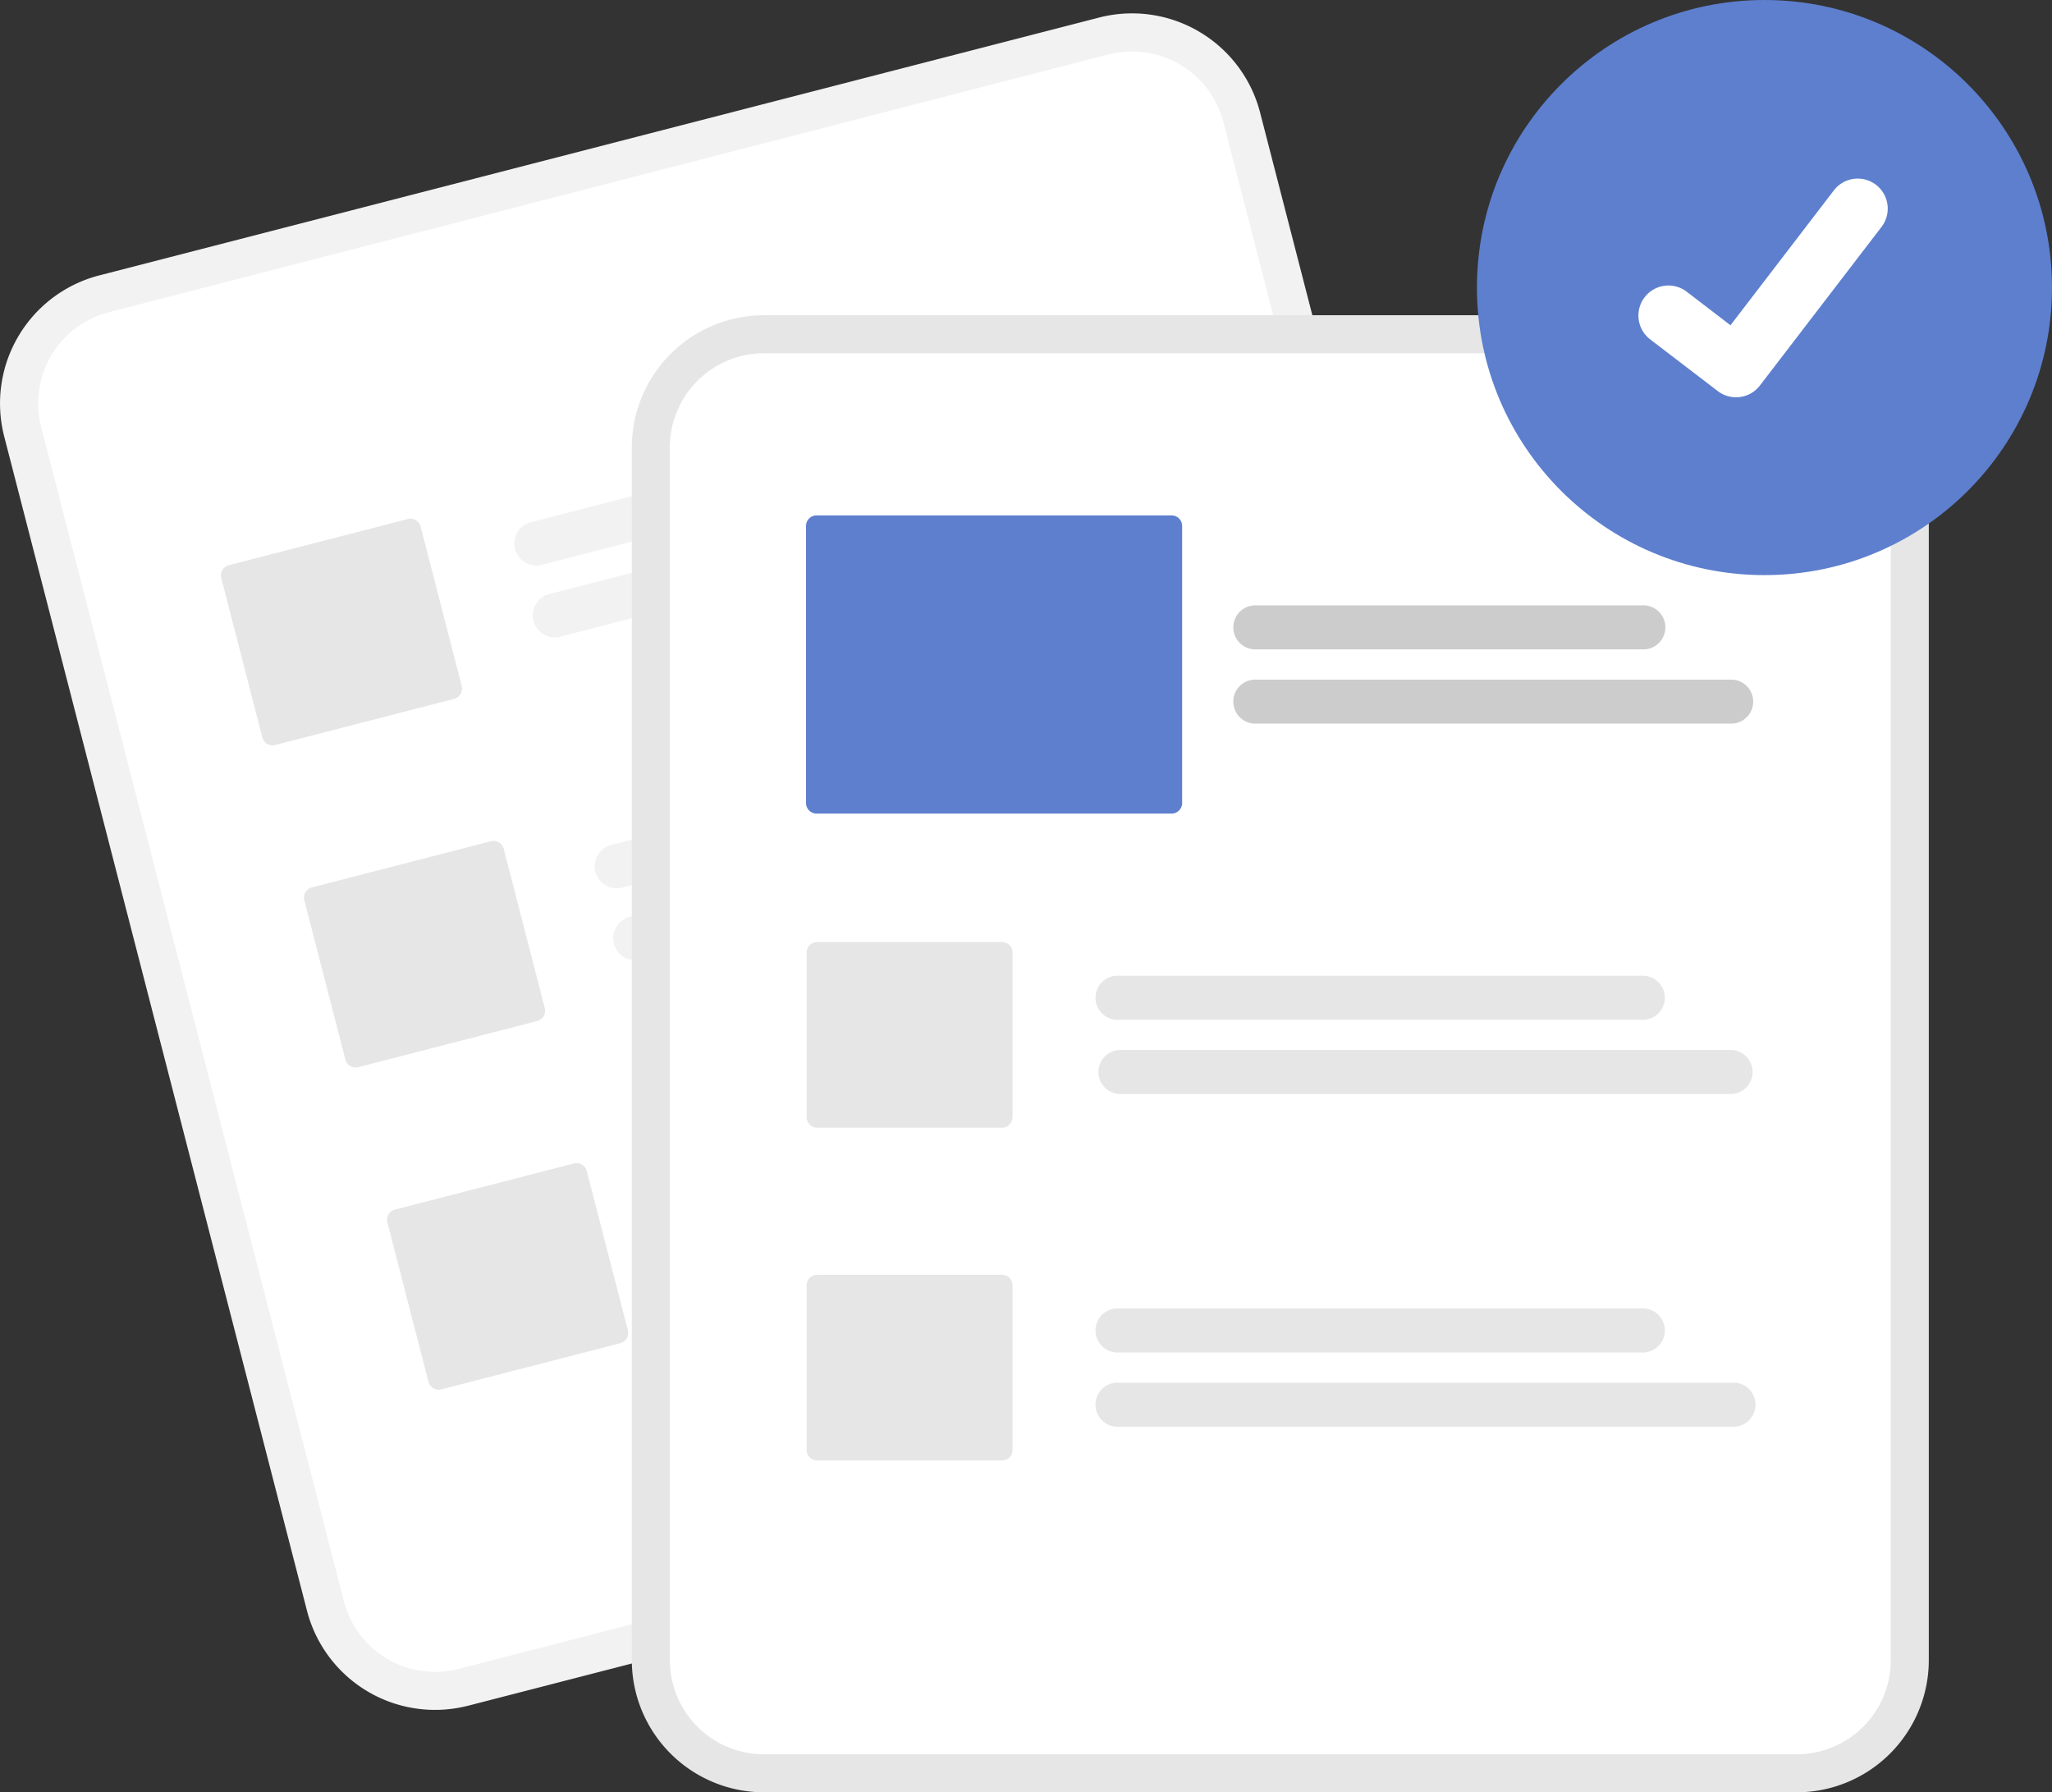
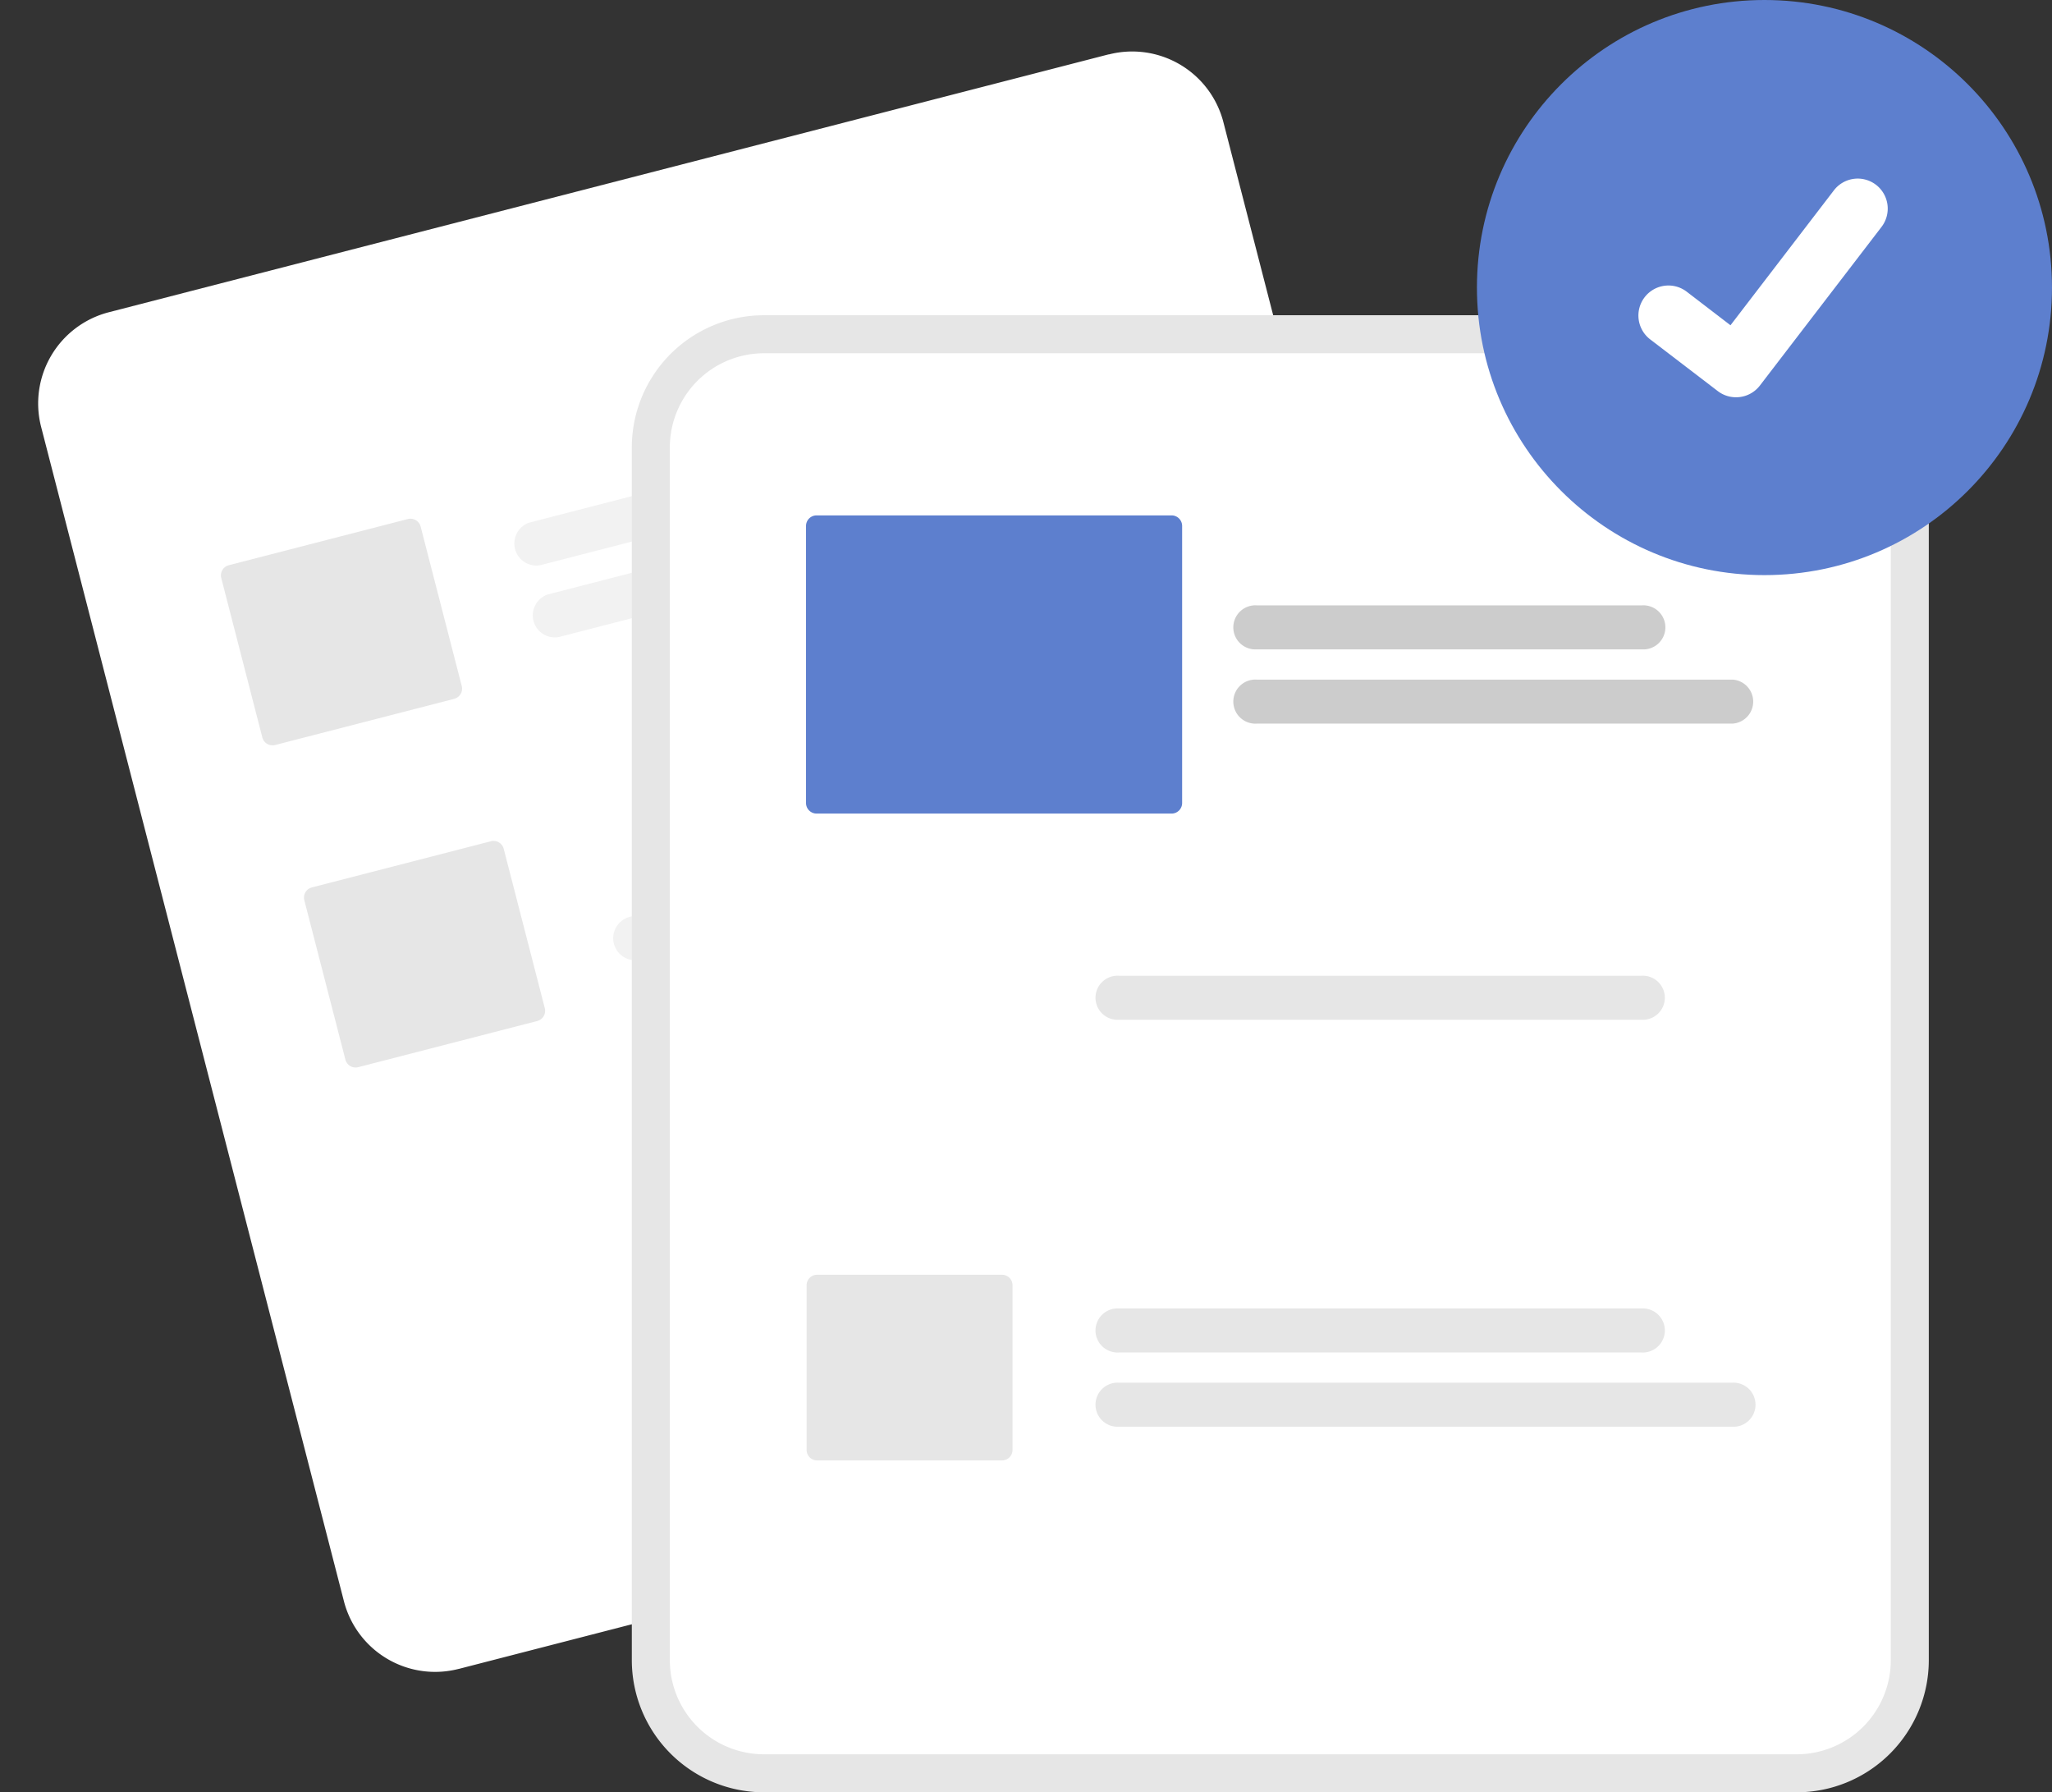
<svg xmlns="http://www.w3.org/2000/svg" width="148.958" height="130.092" viewBox="0 0 148.958 130.092">
  <rect x="0" y="0" width="148.958" height="130.092" fill="#333333" stroke="none" />
  <g id="Group_3" data-name="Group 3" transform="translate(-690.5 -367.577)">
-     <path id="Path_9795" data-name="Path 9795" d="M288.777,99.369l-5.07,1.307-62.46,16.107-5.07,1.307a9.6,9.6,0,0,0-6.89,11.679l21.983,85.247a9.6,9.6,0,0,0,11.679,6.89l.013,0,72.573-18.715.013,0a9.6,9.6,0,0,0,6.89-11.678L300.455,106.26A9.6,9.6,0,0,0,288.777,99.369Z" transform="translate(481.516 269.48)" fill="#f2f2f2" />
    <path id="Path_9796" data-name="Path 9796" d="M300.56,113.136l-6,1.548-60.59,15.625-6,1.548a6.836,6.836,0,0,0-4.907,8.317l21.983,85.247a6.835,6.835,0,0,0,8.316,4.907l.013,0,72.573-18.715.013,0a6.835,6.835,0,0,0,4.906-8.316l-21.983-85.247a6.836,6.836,0,0,0-8.316-4.907Z" transform="translate(470.422 258.386)" fill="#fff" />
    <path id="Path_9797" data-name="Path 9797" d="M434.608,239.93,397.9,249.4a1.6,1.6,0,0,1-.8-3.092l36.713-9.468a1.6,1.6,0,1,1,.8,3.092Z" transform="translate(331.84 159.197)" fill="#f2f2f2" />
    <path id="Path_9798" data-name="Path 9798" d="M447.74,257.866l-43.091,11.112a1.6,1.6,0,0,1-.8-3.092l43.091-11.112a1.6,1.6,0,0,1,.8,3.092Z" transform="translate(326.431 144.835)" fill="#f2f2f2" />
-     <path id="Path_9799" data-name="Path 9799" d="M464.876,357.3l-36.713,9.468a1.6,1.6,0,1,1-.8-3.092l36.713-9.468a1.6,1.6,0,1,1,.8,3.092Z" transform="translate(307.602 65.208)" fill="#f2f2f2" />
+     <path id="Path_9799" data-name="Path 9799" d="M464.876,357.3l-36.713,9.468l36.713-9.468a1.6,1.6,0,1,1,.8,3.092Z" transform="translate(307.602 65.208)" fill="#f2f2f2" />
    <path id="Path_9800" data-name="Path 9800" d="M478.008,375.24l-43.091,11.112a1.6,1.6,0,1,1-.8-3.092l43.091-11.112a1.6,1.6,0,0,1,.8,3.092Z" transform="translate(302.194 50.845)" fill="#f2f2f2" />
    <path id="Path_9801" data-name="Path 9801" d="M495.145,474.677l-36.713,9.468a1.6,1.6,0,0,1-.8-3.092l36.713-9.468a1.6,1.6,0,0,1,.8,3.092Z" transform="translate(283.364 -28.781)" fill="#f2f2f2" />
    <path id="Path_9802" data-name="Path 9802" d="M508.277,492.613l-43.091,11.112a1.6,1.6,0,1,1-.8-3.092l43.091-11.112a1.6,1.6,0,1,1,.8,3.092Z" transform="translate(277.955 -43.144)" fill="#f2f2f2" />
    <path id="Path_9803" data-name="Path 9803" d="M306.406,296.269l-12.992,3.35a.766.766,0,0,1-.933-.55L289.5,287.5a.766.766,0,0,1,.55-.932l12.992-3.35a.766.766,0,0,1,.932.55l2.982,11.565A.766.766,0,0,1,306.406,296.269Z" transform="translate(417.062 122.033)" fill="#e6e6e6" />
    <path id="Path_9804" data-name="Path 9804" d="M336.674,413.642l-12.992,3.35a.766.766,0,0,1-.933-.55l-2.982-11.565a.766.766,0,0,1,.55-.932l12.992-3.35a.766.766,0,0,1,.933.55l2.982,11.565A.766.766,0,0,1,336.674,413.642Z" transform="translate(392.824 28.044)" fill="#e6e6e6" />
-     <path id="Path_9805" data-name="Path 9805" d="M366.942,531.016l-12.992,3.351a.766.766,0,0,1-.933-.55l-2.982-11.565a.766.766,0,0,1,.55-.933l12.992-3.35a.767.767,0,0,1,.933.55l2.982,11.565A.766.766,0,0,1,366.942,531.016Z" transform="translate(368.586 -65.945)" fill="#e6e6e6" />
    <path id="Path_9806" data-name="Path 9806" d="M523.755,209.052H448.781a9.6,9.6,0,0,0-9.588,9.588v88.036a9.6,9.6,0,0,0,9.588,9.588h74.974a9.6,9.6,0,0,0,9.588-9.588V218.64a9.6,9.6,0,0,0-9.588-9.588Z" transform="translate(297.172 181.406)" fill="#e6e6e6" />
    <path id="Path_9807" data-name="Path 9807" d="M534.849,222.906H459.875a6.836,6.836,0,0,0-6.828,6.828v88.036a6.835,6.835,0,0,0,6.828,6.828h74.975a6.836,6.836,0,0,0,6.828-6.828V229.734A6.835,6.835,0,0,0,534.849,222.906Z" transform="translate(286.078 170.312)" fill="#fff" />
    <path id="Path_9809" data-name="Path 9809" d="M648.2,452.881H610.282a1.6,1.6,0,1,1,0-3.193H648.2a1.6,1.6,0,1,1,0,3.193Z" transform="translate(161.448 -11.287)" fill="#e6e6e6" />
-     <path id="Path_9810" data-name="Path 9810" d="M654.782,479.928h-44.5a1.6,1.6,0,0,1,0-3.193h44.5a1.6,1.6,0,0,1,0,3.193Z" transform="translate(161.448 -32.946)" fill="#e6e6e6" />
    <path id="Path_9811" data-name="Path 9811" d="M648.2,574.094H610.282a1.6,1.6,0,1,1,0-3.193H648.2a1.6,1.6,0,1,1,0,3.193Z" transform="translate(161.448 -108.351)" fill="#e6e6e6" />
    <path id="Path_9812" data-name="Path 9812" d="M654.782,601.142h-44.5a1.6,1.6,0,1,1,0-3.193h44.5a1.6,1.6,0,1,1,0,3.193Z" transform="translate(161.448 -130.01)" fill="#e6e6e6" />
-     <path id="Path_9813" data-name="Path 9813" d="M517.064,450.884H503.647a.766.766,0,0,1-.766-.766V438.175a.766.766,0,0,1,.766-.766h13.417a.766.766,0,0,1,.766.766v11.943A.766.766,0,0,1,517.064,450.884Z" transform="translate(246.172 -1.455)" fill="#e6e6e6" />
    <path id="Path_9814" data-name="Path 9814" d="M517.064,572.1H503.647a.766.766,0,0,1-.766-.766V559.388a.766.766,0,0,1,.766-.766h13.417a.766.766,0,0,1,.766.766v11.943A.767.767,0,0,1,517.064,572.1Z" transform="translate(246.172 -98.519)" fill="#e6e6e6" />
    <path id="Path_9815" data-name="Path 9815" d="M688.445,317.946H660.493a1.6,1.6,0,1,1,0-3.193h27.953a1.6,1.6,0,1,1,0,3.193Z" transform="translate(121.241 96.764)" fill="#ccc" />
    <path id="Path_9816" data-name="Path 9816" d="M695.031,344.994H660.493a1.6,1.6,0,1,1,0-3.193h34.539a1.6,1.6,0,0,1,0,3.193Z" transform="translate(121.241 75.105)" fill="#ccc" />
    <path id="Path_9817" data-name="Path 9817" d="M529.206,303.617h-25.77a.766.766,0,0,1-.766-.766V282.74a.766.766,0,0,1,.766-.766h25.77a.767.767,0,0,1,.766.766v20.112A.766.766,0,0,1,529.206,303.617Z" transform="translate(246.341 123.012)" fill="#5d7fce" />
    <ellipse id="Ellipse_44" data-name="Ellipse 44" cx="20.872" cy="20.872" rx="20.872" ry="20.872" transform="translate(797.713 367.577)" fill="#5d7fce" />
    <path id="Path_395" data-name="Path 395" d="M541.048,229.96a2.165,2.165,0,0,1-1.3-.433l-.023-.017-4.905-3.752a2.18,2.18,0,0,1,2.653-3.46l3.177,2.436,7.508-9.795a2.179,2.179,0,0,1,3.055-.4h0l-.047.065.048-.065a2.182,2.182,0,0,1,.4,3.056l-8.831,11.516a2.18,2.18,0,0,1-1.734.85Z" transform="translate(275.469 166.452)" fill="#fff" />
  </g>
</svg>